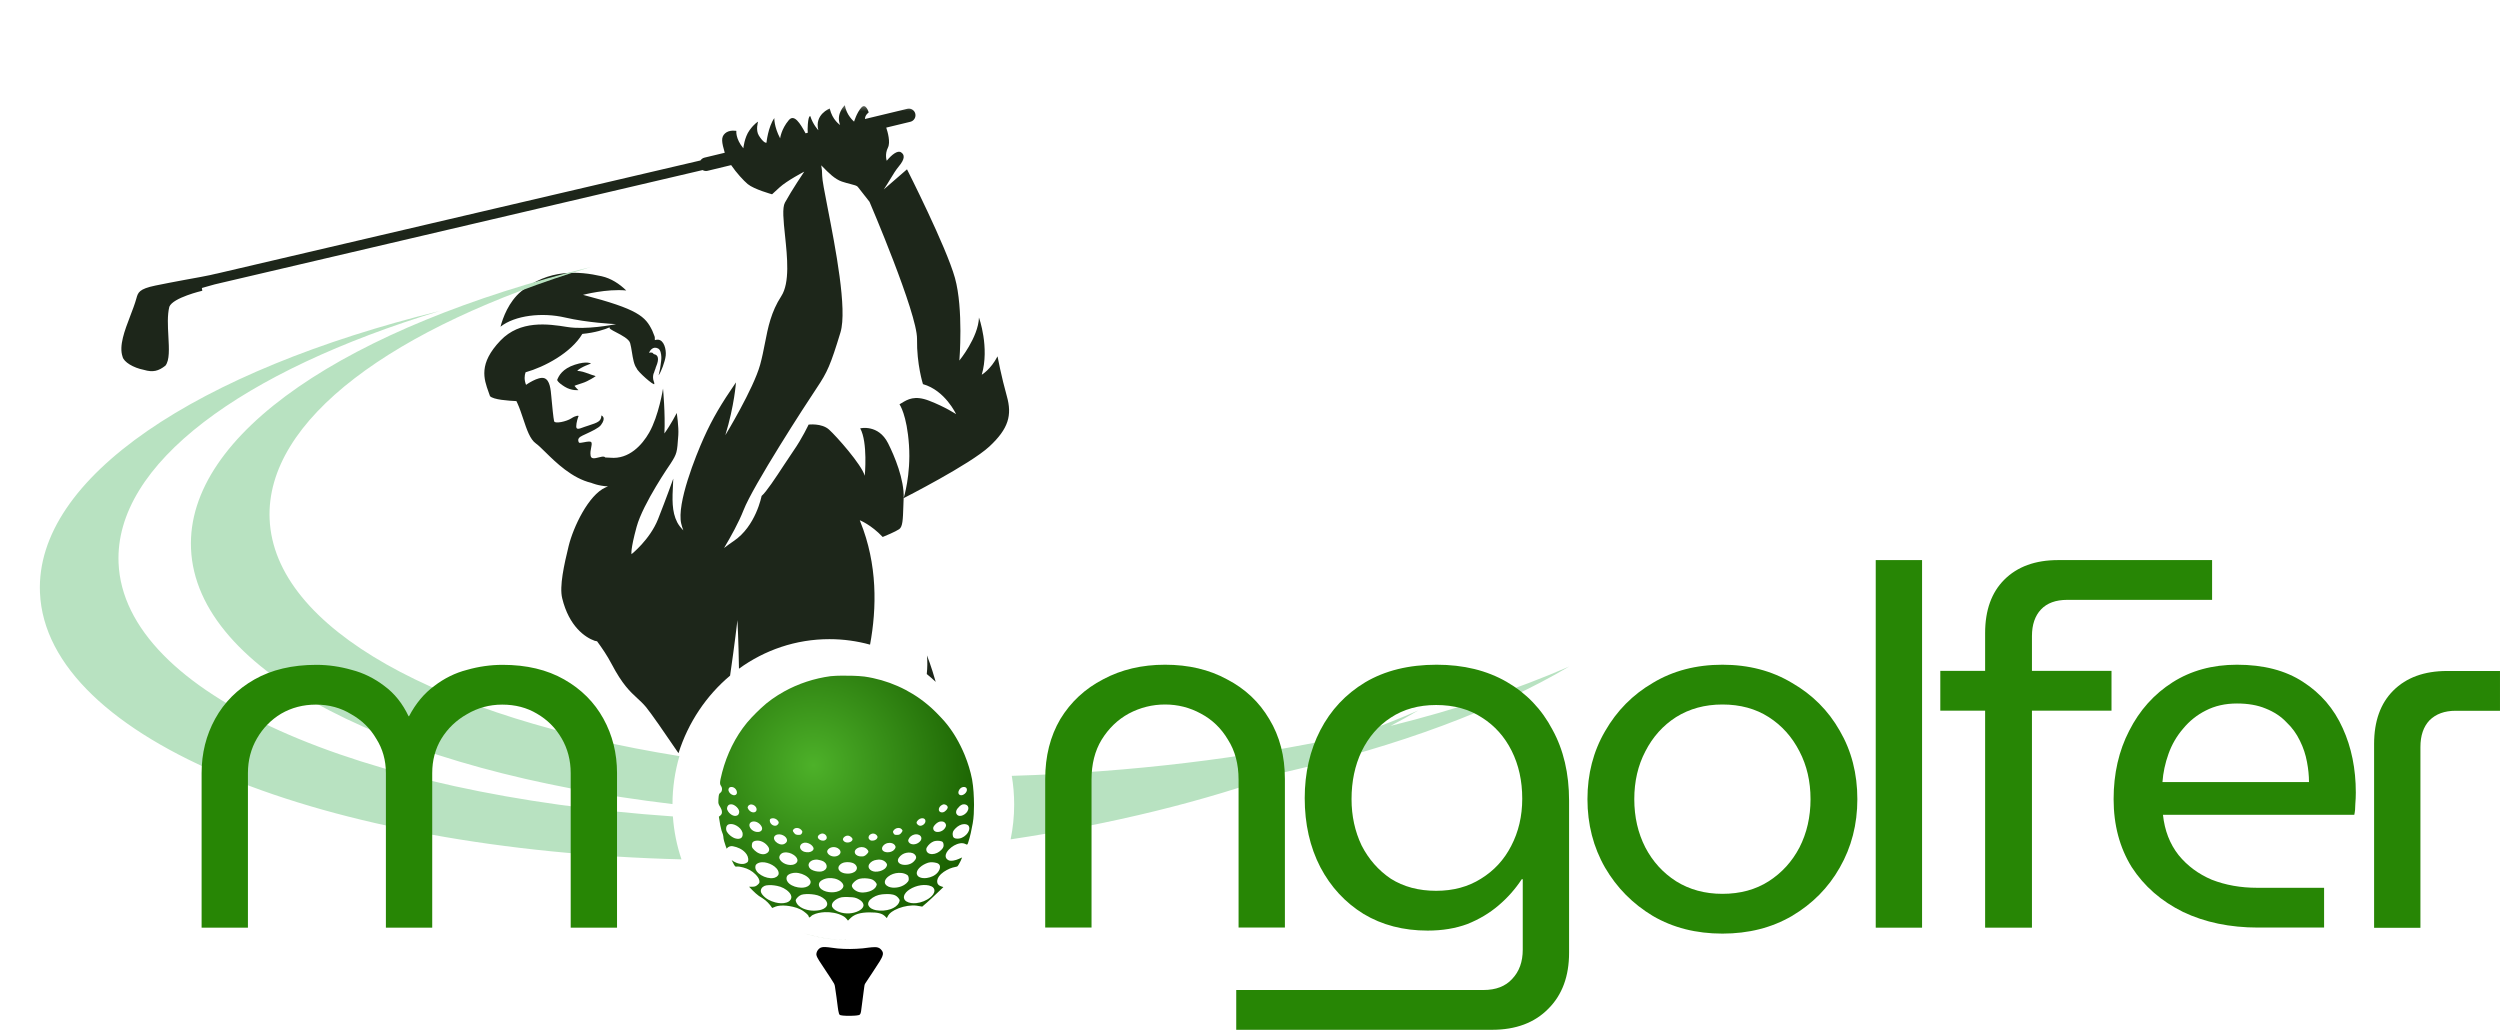
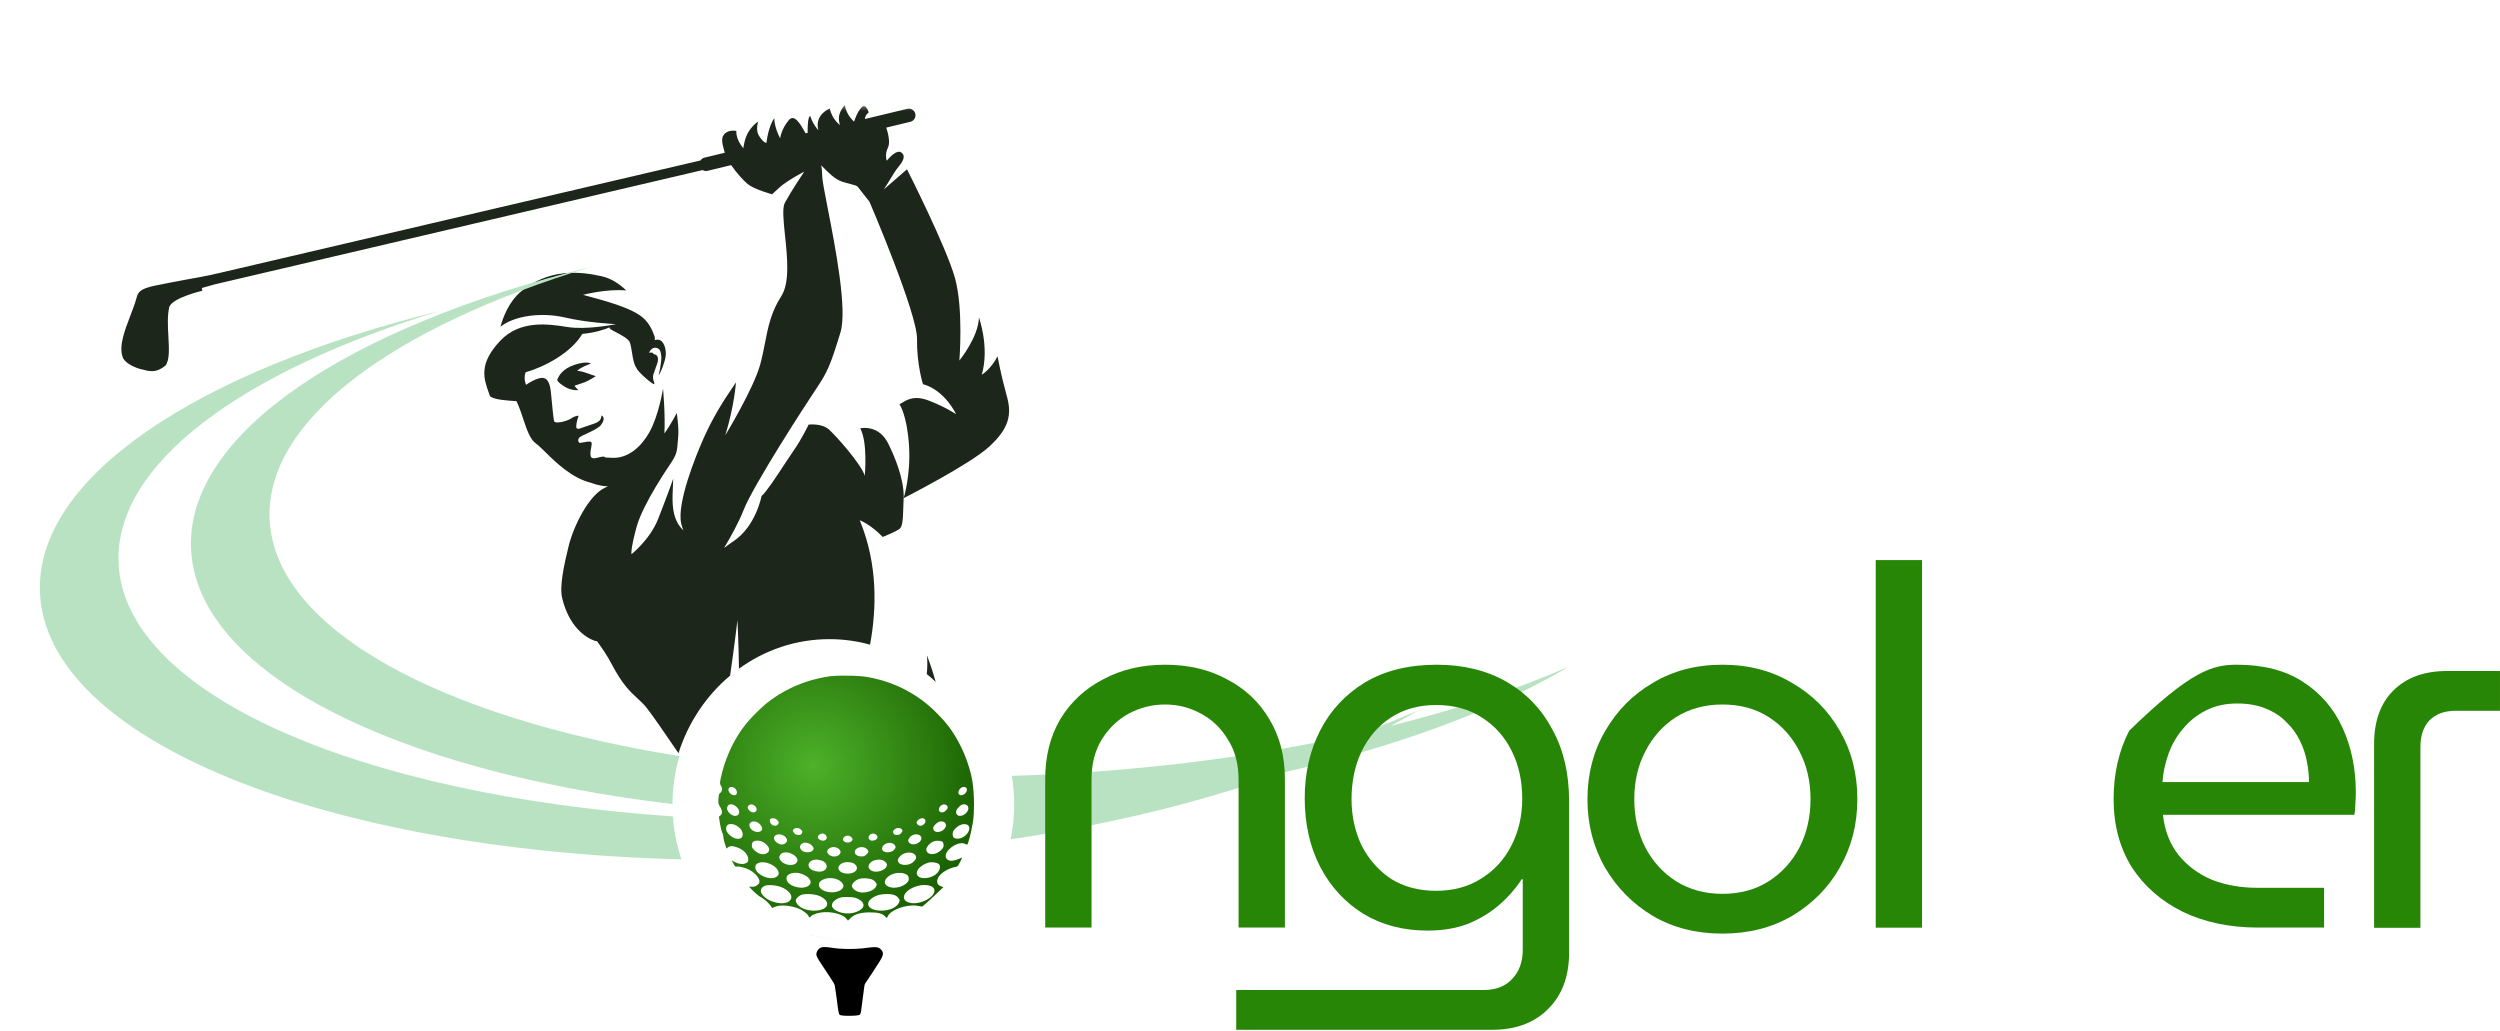
<svg xmlns="http://www.w3.org/2000/svg" width="371" height="153" viewBox="0 0 371 153" fill="none">
  <mask id="mask0_1534_1301" style="mask-type:alpha" maskUnits="userSpaceOnUse" x="3" y="3" width="165" height="132">
    <path d="M3.177 63.759C1.422 34.378 23.818 9.137 53.2 7.383L109.727 4.008C139.109 2.253 164.349 24.649 166.104 54.031L167.356 74.998C169.11 104.379 146.714 129.62 117.333 131.374L60.805 134.749C31.424 136.504 6.183 114.108 4.429 84.726L3.177 63.759Z" fill="#D9D9D9" />
  </mask>
  <g mask="url(#mask0_1534_1301)">
    <path d="M88.404 55.819C88.404 55.819 87.496 55.533 86.929 55.31C86.362 55.088 85.655 55.027 85.655 55.027C86.191 54.462 87.706 53.958 87.706 53.958C87.706 53.958 87.147 53.523 85.306 54.123C83.464 54.724 82.928 55.753 82.682 56.386C82.682 56.386 82.726 56.729 83.817 57.397C84.843 58.026 85.842 57.892 85.842 57.892C85.588 57.686 85.253 57.26 85.253 57.26C85.253 57.26 85.51 57.125 86.418 56.85C87.325 56.574 88.404 55.819 88.404 55.819Z" fill="#1D261A" />
  </g>
  <mask id="mask1_1534_1301" style="mask-type:alpha" maskUnits="userSpaceOnUse" x="16" y="15" width="136" height="100">
    <rect x="16.684" y="15.395" width="134.542" height="99.189" fill="#D9D9D9" />
  </mask>
  <g mask="url(#mask1_1534_1301)">
    <path fill-rule="evenodd" clip-rule="evenodd" d="M151.458 250.861C151.64 252.01 151.427 253.088 151.26 253.921L151.26 253.926L170.67 252.785L86.862 263.313L55.952 259.53L127.513 255.323C127.293 254.419 128.129 252.716 130.535 251.125C132.022 250.142 133.564 249.299 134.86 248.591C136.314 247.796 137.458 247.171 137.866 246.707C138.516 245.967 139.964 244.378 142.255 244.497C142.633 238.467 141.969 229.851 141.351 221.826C141.146 219.167 140.946 216.572 140.791 214.159C140.477 209.276 140.471 204.009 140.551 199.257C140.569 198.154 140.884 197.062 141.188 196.009C141.466 195.048 141.733 194.12 141.757 193.248C141.79 192.029 141.497 190.91 141.23 189.892C141.07 189.282 140.92 188.708 140.855 188.171C139.531 188.258 138.378 188.276 137.525 188.207C137.355 187.651 137.258 186.975 137.161 186.305C137.054 185.561 136.949 184.826 136.745 184.271C134.869 179.15 134.825 178.685 134.529 175.512C134.518 175.4 134.508 175.285 134.496 175.167C134.539 170.441 133.481 166.546 133.481 166.546C133.481 166.546 133.904 174.459 128.351 179.474C128.274 179.543 128.202 179.607 128.13 179.67C128.065 179.728 128 179.786 127.932 179.847C122.05 185.114 120.208 185.866 119.815 185.969C119.76 185.98 119.723 185.987 119.723 185.987C119.723 185.987 119.752 185.986 119.815 185.969C120.458 185.839 124.741 184.872 129.261 181.454C129.68 181.137 130.06 180.832 130.418 180.535C132.747 178.603 133.847 177.116 134.261 176.468C134.153 179.754 133.88 185.004 133.195 188.35C132.696 188.578 132.151 188.777 131.587 188.963C131.587 188.967 131.587 188.97 131.587 188.974C128.196 190.95 125.554 191.508 120.87 192.19C120.87 192.19 123.607 192.827 129.347 192.366C130.121 192.304 130.747 192.216 131.286 192.113C131.019 194.179 130.663 195.838 130.379 196.359C129.42 198.113 128.547 199.764 127.723 201.322C125.174 206.142 123.097 210.07 120.42 213.404C118.983 215.194 117.289 216.856 115.655 218.459C113.261 220.808 110.994 223.032 109.849 225.348C109.849 225.348 113.521 223.345 117.931 220.847C117.931 220.847 111.972 227.547 110.705 231.372C110.705 231.372 107.4 231.398 105.237 230.013C105.75 231.127 106.506 232.134 108.307 233.042C110.741 234.268 113.883 234.388 113.883 234.388C113.883 234.388 114.981 236.038 114.247 239.266C113.794 241.257 114.169 242.68 114.548 244.117C114.784 245.011 115.02 245.91 115.061 246.954C115.079 247.414 115.108 247.873 115.137 248.327C115.279 250.56 115.413 252.655 114.129 254.016C112.584 255.654 110.727 256.442 107.825 256.431C104.923 256.42 103.086 253.665 102.345 250.341C101.604 247.017 101.26 244.944 101.894 241.904C102.014 241.332 102.133 240.811 102.247 240.317C102.736 238.185 103.113 236.545 102.87 233.383C102.816 232.679 102.759 232.028 102.706 231.424C102.466 228.683 102.308 226.882 102.891 225.282C103.199 224.435 103.388 224.537 103.502 224.924C103.853 223.139 104.81 221.371 105.889 219.377C107.431 216.529 109.222 213.221 109.85 208.746C111.097 199.862 115.373 196.591 115.373 196.591L115.566 189.65C114.191 189.371 112.951 189.006 111.947 188.554C111.042 186.46 110.947 184.93 110.81 182.7C110.756 181.832 110.696 180.858 110.579 179.703C110.078 174.756 110.352 166.323 110.352 166.323C110.352 166.323 111.943 163.004 115.036 159.883C119.839 155.036 126.413 146.406 126.413 146.406C126.413 146.406 116.762 153.349 112.901 156.429L109.04 159.508C109.04 159.508 106.867 157.734 106.823 152.983C106.782 148.464 107.621 141.054 109.081 139.442C112.997 142.472 117.84 144.263 123.082 144.263C133.229 144.263 141.879 137.553 145.209 128.138C145.433 128.907 146.375 133.051 143.827 141.83C141.301 150.536 136.955 155.25 136.955 155.25C136.955 155.25 139.262 153.047 144.155 147.963C149.047 142.877 150.38 140.567 150.38 140.567C150.38 140.567 151.572 150.256 144.986 159.62C144.986 159.62 149.984 156.712 153.233 148.655C153.233 148.655 155.158 162.971 148.117 173.24C143.346 180.199 142.883 183.07 142.883 183.07C142.883 183.07 154.961 180.83 157.495 175.894C157.495 175.894 158.166 178.138 157.756 184.285C154.229 186.096 148.03 187.412 143.132 187.962C145.121 188.253 147.858 188.614 149.094 188.602C150.258 188.591 154.324 188.457 154.324 188.457C154.324 188.457 153.299 190.298 153.437 194.351C153.465 195.157 153.541 196.01 153.622 196.901C153.853 199.478 154.114 202.374 153.293 205.364C151.428 212.159 148.501 221.188 148.501 221.188C150.825 218.861 154.735 211.21 154.735 211.21C154.735 211.21 154.57 215.768 152.869 223.251C152.111 226.581 151.337 231.608 150.71 236.165C149.892 240.753 146.551 243.507 144.204 244.913C145.282 245.18 146.394 245.248 147.377 245.309C148.222 245.361 148.97 245.407 149.518 245.568C149.626 245.6 149.727 245.636 149.818 245.677C149.877 246.092 149.928 246.506 149.954 246.916C150.05 248.439 149.784 249.927 148.089 251.357C146.652 252.568 146.043 252.842 145.794 252.891C145.699 252.889 145.635 252.885 145.635 252.885C145.635 252.885 145.67 252.916 145.794 252.891C146.483 252.909 149.414 252.852 151.458 250.861ZM146.67 119.585C146.881 119.207 147.013 118.845 147.071 118.494C147.171 117.894 146.895 117.064 146.453 116.189C146.596 117.29 146.67 118.415 146.67 119.557C146.67 119.566 146.67 119.576 146.67 119.585ZM138.86 101.191C138.187 98.809 137.561 97.262 137.561 97.262C137.643 98.153 137.629 99.079 137.533 100.028C137.989 100.399 138.432 100.787 138.86 101.191ZM129.116 95.666C130.122 90.235 130.23 83.752 127.675 77.429C127.66 77.392 127.647 77.356 127.633 77.319C127.619 77.281 127.605 77.242 127.589 77.204C127.589 77.204 129.261 77.852 130.992 79.688C131.379 79.529 132.891 78.904 133.436 78.532C133.958 78.175 133.992 77.122 134.055 75.191C134.067 74.805 134.081 74.384 134.1 73.926C134.1 73.926 143.973 68.909 146.822 66.262C149.671 63.615 150.214 61.626 149.413 58.786C148.611 55.946 148.033 52.88 148.033 52.88C147.032 54.828 145.692 55.611 145.692 55.611C146.879 51.563 145.279 47.12 145.279 47.12C145.177 50.079 142.37 53.504 142.37 53.504C142.37 53.504 143.001 45.868 141.714 41.245C140.427 36.623 134.599 25.126 134.599 25.126L131.154 28.112C131.515 27.58 131.829 27.06 132.125 26.571C132.553 25.862 132.942 25.22 133.376 24.702C134.359 23.53 134.233 22.939 133.713 22.603C133.193 22.268 132.326 22.965 131.594 23.856C131.594 23.856 131.257 22.919 131.77 21.906C132.173 21.111 131.729 19.567 131.519 18.938L135.097 18.073C135.627 17.946 135.956 17.412 135.832 16.881C135.708 16.349 135.178 16.021 134.648 16.148L128.361 17.661C128.362 17.646 128.363 17.63 128.364 17.614C128.366 17.587 128.368 17.561 128.37 17.537C128.428 17.018 128.918 16.686 128.918 16.686C128.918 16.686 128.49 15.206 127.813 15.973C127.136 16.74 126.745 18.05 126.745 18.05C126.745 18.05 125.582 17.081 125.38 15.607C125.38 15.607 124.003 16.859 124.672 18.549C124.672 18.549 123.514 17.815 123.131 16.101C123.131 16.101 120.833 16.986 121.444 19.326C121.444 19.326 120.648 18.502 120.251 17.24C120.251 17.24 119.905 17.011 119.852 19.127C119.848 19.31 119.858 19.494 119.869 19.678L119.87 19.705L119.545 19.783C118.747 18.311 117.865 16.87 117.061 17.824C115.922 19.176 115.772 20.53 115.772 20.53C114.843 18.752 114.911 17.525 114.911 17.525C113.982 18.831 113.744 21.18 113.744 21.18L113.739 21.181L113.726 21.184C113.647 21.197 113.285 21.179 112.616 20.121C112.103 19.31 112.498 18.056 112.498 18.056C112.498 18.056 111.996 18.277 111.232 19.326C110.468 20.375 110.31 22.006 110.31 22.006C109.11 20.553 109.276 19.425 109.276 19.425C109.276 19.425 108.242 19.212 107.598 19.793C106.953 20.376 107.111 21.112 107.552 22.667C107.552 22.668 107.552 22.669 107.553 22.669L104.542 23.394C104.289 23.455 104.084 23.61 103.949 23.812C100.855 24.539 86.135 27.981 70.75 31.578C53.77 35.549 35.98 39.708 32.115 40.616C32.112 40.617 32.108 40.616 32.105 40.614C32.101 40.613 32.097 40.612 32.093 40.613C31.708 40.728 30.74 40.914 29.973 41.063C29.884 41.08 29.797 41.097 29.715 41.113C29.701 41.115 25.532 41.864 23.047 42.38C20.631 42.882 20.484 43.409 20.242 44.279L20.233 44.312C20.009 45.116 19.672 45.994 19.328 46.891C18.5 49.053 17.629 51.324 18.189 52.934C18.365 53.725 19.785 54.581 21.347 54.886C22.695 55.288 23.518 55.069 24.544 54.266C25.184 53.474 25.089 51.751 24.988 49.901C24.905 48.379 24.817 46.771 25.129 45.525C25.656 44.167 30.02 43.148 30.02 43.148L29.959 42.74C30.149 42.686 30.354 42.626 30.564 42.566C31 42.44 31.456 42.307 31.845 42.207C31.974 42.176 32.134 42.139 32.319 42.095C32.332 42.092 32.347 42.089 32.362 42.086C32.387 42.08 32.412 42.074 32.433 42.071C32.434 42.071 32.435 42.07 32.436 42.069C32.436 42.068 32.437 42.067 32.438 42.066C36.156 41.191 53.153 37.212 69.748 33.326C85.588 29.617 101.062 25.994 104.268 25.239C104.479 25.365 104.738 25.412 104.997 25.35L108.503 24.502C109.297 25.666 110.353 26.807 110.957 27.314C111.894 28.1 114.575 28.832 114.575 28.832L115.678 27.82C116.779 26.807 119.35 25.471 119.35 25.471C119.35 25.471 117.513 28.188 116.486 30.065C116.065 30.835 116.265 32.741 116.497 34.954C116.831 38.14 117.232 41.963 115.943 43.949C114.422 46.293 113.977 48.567 113.513 50.946C113.311 51.98 113.105 53.035 112.805 54.123C111.815 57.713 107.639 64.583 107.639 64.583C109.001 60.128 109.216 56.747 109.216 56.747C107.059 59.892 105.741 62.082 104.439 64.987C103.251 67.638 100.395 74.722 101.096 77.711C101.175 78.047 101.283 78.378 101.405 78.707C101.027 78.318 100.707 77.915 100.5 77.511C99.67 75.901 99.763 74.059 99.882 71.704C99.894 71.484 99.905 71.259 99.916 71.03C99.916 71.03 98.862 73.991 97.656 77.036C96.451 80.081 93.718 82.239 93.718 82.239C93.718 82.239 93.522 81.665 94.475 78.177C95.428 74.69 99.512 68.802 99.512 68.802C100.47 67.304 100.479 67.169 100.656 64.639L100.661 64.569C100.745 63.359 100.433 61.284 100.433 61.284C100.433 61.284 99.572 62.979 98.597 64.323C98.748 61.456 98.394 57.666 98.394 57.666C98.394 57.666 97.764 61.702 96.333 64.209C95.295 66.027 93.343 68.193 90.566 67.926C90.293 67.9 90.042 67.888 89.811 67.888C89.778 67.84 89.734 67.803 89.672 67.783C89.475 67.719 89.165 67.799 88.844 67.88C88.305 68.017 87.739 68.161 87.65 67.639C87.573 67.193 87.657 66.778 87.729 66.425C87.79 66.121 87.843 65.862 87.774 65.671C87.689 65.433 87.126 65.542 86.64 65.636C86.282 65.705 85.967 65.766 85.915 65.675C85.793 65.46 85.691 65.138 86.1 64.833C86.239 64.729 86.581 64.571 86.992 64.381C87.788 64.012 88.845 63.523 89.178 63.078C90.059 61.903 89.238 61.653 89.238 61.653C89.238 61.653 89.288 62.17 88.873 62.507C88.561 62.76 87.924 62.963 87.334 63.151C87.104 63.224 86.881 63.295 86.688 63.365C86.633 63.385 86.58 63.405 86.528 63.425C85.926 63.648 85.512 63.802 85.514 63.275C85.516 62.702 85.79 61.874 85.856 61.767C85.92 61.66 85.491 61.62 84.778 62.089C84.064 62.558 82.331 62.932 82.228 62.502C82.125 62.071 81.945 60.266 81.841 59.108C81.835 59.043 81.829 58.977 81.824 58.91C81.726 57.783 81.606 56.404 80.77 56.121C79.884 55.821 78.064 57.111 78.064 57.111C77.773 56.362 77.82 55.74 77.997 55.246C80.793 54.465 84.765 52.35 86.417 49.554L86.413 49.553C88.313 49.375 89.702 48.913 90.528 48.555C90.243 48.695 90.762 48.965 91.445 49.321C92.272 49.753 93.341 50.31 93.512 50.912C93.622 51.3 93.699 51.777 93.778 52.267C93.926 53.185 94.081 54.147 94.477 54.649C94.585 55.122 97.056 57.287 97.102 56.988C97.121 56.87 97.077 56.754 97.035 56.641C97.028 56.621 97.02 56.601 97.013 56.581C96.893 56.244 96.877 55.87 96.967 55.523C96.973 55.502 96.981 55.481 96.989 55.46C96.995 55.445 97.001 55.429 97.006 55.413C97.045 55.354 97.076 55.251 97.123 55.097C97.129 55.077 97.136 55.056 97.142 55.034L97.15 55.016C97.196 54.906 97.242 54.795 97.277 54.681C97.29 54.639 97.298 54.595 97.308 54.552C97.336 54.479 97.362 54.407 97.397 54.323C97.808 53.339 97.717 52.684 97.102 52.574C97.013 52.558 96.964 52.499 96.917 52.442C96.874 52.391 96.833 52.343 96.767 52.331C96.582 52.299 96.433 52.315 96.306 52.357C96.466 52.015 96.896 51.329 97.661 51.715C98.037 51.905 98.12 52.547 98.141 52.969C98.158 53.31 98.096 53.736 98.035 54.155C98.011 54.322 97.987 54.487 97.968 54.645C97.856 55.241 97.734 55.694 97.734 55.694C98.051 55.335 98.703 53.662 98.794 52.764C98.886 51.865 98.547 50.454 97.64 50.408C97.494 50.401 97.337 50.42 97.182 50.472L97.167 50.01C97.167 50.01 97.045 49.651 96.805 49.079C95.778 46.955 94.695 45.883 86.519 43.756C86.519 43.756 90.01 42.83 92.937 43.107C91.908 42.111 90.692 41.313 89.289 40.995C85.834 40.209 81.38 39.906 77.358 43.226C75.471 44.785 74.616 47.197 74.275 48.483C76.426 46.786 80.466 46.33 83.869 47.122C87.143 47.884 91.05 48.083 91.391 48.099C91.388 48.101 91.385 48.103 91.383 48.105C91.38 48.107 91.377 48.109 91.375 48.111C90.888 48.208 86.93 48.97 84.193 48.526C81.272 48.051 77.18 47.497 74.271 50.536C70.991 53.964 71.801 56.226 72.513 58.212C72.581 58.405 72.649 58.594 72.713 58.782C73.182 59.316 75.487 59.476 76.631 59.522C76.682 59.624 76.733 59.727 76.781 59.833C77.116 60.572 77.388 61.389 77.653 62.183C78.171 63.737 78.658 65.202 79.529 65.813C79.876 66.056 80.34 66.512 80.907 67.069C82.492 68.628 84.882 70.977 87.755 71.659C87.755 71.659 88.805 72.118 90.225 72.18C90.095 72.234 89.968 72.287 89.865 72.332C87.333 73.446 85.069 78.235 84.39 81.021C83.711 83.806 82.997 86.997 83.428 88.774C84.448 92.98 86.855 94.603 88.25 95.093C88.347 95.128 88.469 95.15 88.606 95.167C89.354 96.18 90.113 97.297 90.767 98.543C92.363 101.583 93.517 102.645 94.566 103.611C95.008 104.018 95.432 104.408 95.862 104.921C96.586 105.786 98.726 108.886 100.688 111.775C102.137 107.198 104.829 103.215 108.345 100.265C109.015 95.692 109.435 92.027 109.435 92.027C109.435 92.027 109.604 95.195 109.663 99.235C113.473 96.47 118.097 94.85 123.082 94.85C125.168 94.85 127.19 95.134 129.116 95.666ZM90.558 48.542C90.56 48.541 90.562 48.541 90.564 48.54C90.567 48.539 90.571 48.537 90.574 48.535C90.578 48.534 90.581 48.532 90.584 48.531C90.576 48.535 90.567 48.538 90.558 48.542ZM134.1 73.926C134.1 73.926 135.194 70.509 134.894 66.066C134.588 61.514 133.485 59.999 133.485 59.999C133.589 59.94 133.692 59.877 133.797 59.813C134.712 59.258 135.732 58.639 137.877 59.464C140.266 60.383 141.884 61.462 141.884 61.462C141.884 61.462 140.266 57.937 136.966 57.005C136.966 57.005 136.029 54.069 136.087 50.3C136.146 46.532 129.035 29.946 129.035 29.946C129.035 29.946 127.523 28.011 127.293 27.724C127.156 27.551 126.771 27.453 126.224 27.314C125.86 27.221 125.424 27.11 124.942 26.947C123.882 26.589 122.955 25.64 122.088 24.752C122.016 24.679 121.944 24.605 121.873 24.533C121.96 24.991 122.01 25.496 122.012 26.097C122.014 26.703 122.366 28.51 122.83 30.886C123.964 36.698 125.763 45.919 124.725 49.331C123.262 54.137 122.784 55.225 121.191 57.593C119.598 59.961 111.757 72.07 110.339 75.713C109.652 77.481 108.477 79.605 107.45 81.326C107.929 80.961 108.396 80.612 108.839 80.319C112.176 78.113 113.019 73.6 113.019 73.6C113.719 73.008 115.11 70.889 116.336 69.021C116.852 68.234 117.339 67.492 117.733 66.928C119.062 65.023 119.994 63.011 119.994 63.011C119.994 63.011 121.932 62.766 123.024 63.746C124.116 64.725 127.852 68.933 128.331 70.606C128.331 70.606 128.804 65.635 127.654 63.568C127.654 63.568 130.34 62.911 131.787 65.774C132.742 67.662 134.213 71.179 134.1 73.926Z" fill="#1D261A" />
  </g>
  <path fill-rule="evenodd" clip-rule="evenodd" d="M119.033 138.39C121.069 139.1 123.257 139.485 125.535 139.485C125.623 139.485 125.711 139.485 125.799 139.483C123.956 139.503 122.112 139.273 120.333 138.787C119.895 138.67 119.461 138.537 119.033 138.39ZM116.348 102.628C118.481 101.443 120.839 100.672 123.256 100.345C123.817 100.287 124.38 100.276 124.943 100.267C126.055 100.265 127.171 100.274 128.277 100.4C131.692 100.888 134.97 102.327 137.62 104.538C138.537 105.292 139.36 106.152 140.153 107.033C141.437 108.521 142.422 110.252 143.17 112.065C143.642 113.228 144.018 114.433 144.257 115.667C144.473 116.911 144.533 118.178 144.544 119.439C144.538 120.345 144.515 121.256 144.358 122.151C144.18 123.141 143.981 124.133 143.661 125.088L143.653 125.11C143.612 125.227 143.545 125.416 143.394 125.309C143.118 125.156 142.798 125.085 142.485 125.145C141.851 125.253 141.274 125.605 140.826 126.059C140.567 126.335 140.316 126.677 140.334 127.074C140.355 127.44 140.699 127.717 141.053 127.731C141.624 127.768 142.156 127.527 142.666 127.296L142.78 127.245C142.658 127.601 142.475 127.933 142.293 128.261C142.278 128.284 142.264 128.308 142.25 128.333L142.25 128.333L142.25 128.333L142.25 128.333C142.177 128.46 142.099 128.596 141.941 128.617C141.889 128.628 141.837 128.64 141.785 128.651C141.501 128.713 141.216 128.776 140.949 128.896C140.34 129.17 139.732 129.52 139.333 130.071C139.104 130.382 138.981 130.823 139.171 131.183C139.317 131.428 139.593 131.514 139.854 131.595C139.904 131.611 139.953 131.626 140 131.642C139.85 131.786 139.701 131.929 139.551 132.073L139.55 132.074C138.672 132.919 137.794 133.763 136.857 134.543C136.793 134.531 136.73 134.519 136.666 134.507C136.242 134.428 135.814 134.348 135.381 134.371C134.47 134.406 133.564 134.64 132.755 135.061C132.468 135.215 132.192 135.4 131.968 135.64C131.834 135.781 131.749 135.955 131.665 136.128L131.665 136.129L131.665 136.129L131.665 136.129L131.665 136.129C131.645 136.168 131.626 136.208 131.606 136.247C131.578 136.217 131.549 136.187 131.521 136.157L131.521 136.157C131.369 135.996 131.216 135.835 131.021 135.728C130.671 135.532 130.267 135.464 129.873 135.426C129.275 135.379 128.671 135.385 128.074 135.455C127.546 135.524 127.012 135.664 126.563 135.962C126.359 136.095 126.189 136.268 126.019 136.441L126.019 136.441L126.019 136.441L126.019 136.442L126.019 136.442L126.019 136.442C125.959 136.502 125.9 136.563 125.839 136.622C125.637 136.348 125.407 136.086 125.099 135.929C124.277 135.489 123.324 135.334 122.4 135.364C121.79 135.403 121.163 135.496 120.614 135.779C120.519 135.82 120.445 135.891 120.371 135.962C120.292 136.037 120.213 136.112 120.111 136.151C120.041 136.143 120.028 136.078 120.014 136.012C120.006 135.971 119.998 135.929 119.976 135.901C119.799 135.642 119.543 135.45 119.295 135.265C118.66 134.79 117.875 134.58 117.104 134.455C116.541 134.372 115.962 134.342 115.401 134.452C115.204 134.488 115.02 134.566 114.837 134.644L114.837 134.644C114.756 134.679 114.675 134.713 114.593 134.744C114.212 134.161 113.721 133.643 113.126 133.276C112.416 132.897 111.853 132.312 111.3 131.737L111.3 131.737L111.162 131.593C111.234 131.592 111.306 131.593 111.378 131.593C111.556 131.594 111.734 131.596 111.91 131.574C112.201 131.535 112.428 131.326 112.616 131.117C112.741 130.986 112.711 130.791 112.679 130.63C112.596 130.288 112.357 130.013 112.12 129.764C111.623 129.255 110.979 128.907 110.292 128.733C109.957 128.646 109.611 128.561 109.263 128.603C109.118 128.634 109.04 128.506 108.972 128.393C108.955 128.366 108.939 128.339 108.922 128.316C108.802 128.093 108.687 127.867 108.575 127.639C108.804 127.812 109.06 127.951 109.325 128.055C109.742 128.211 110.223 128.294 110.646 128.117C110.801 128.047 110.987 127.957 111.022 127.772C111.111 127.328 110.916 126.878 110.622 126.552C110.147 126.01 109.455 125.71 108.758 125.58C108.62 125.557 108.476 125.556 108.341 125.596C108.14 125.649 107.951 125.777 107.841 125.954C107.791 125.823 107.742 125.69 107.694 125.558L107.682 125.522C107.523 125.06 107.363 124.591 107.336 124.099C107.32 123.909 107.251 123.734 107.182 123.559C107.14 123.451 107.098 123.344 107.068 123.233C106.919 122.716 106.836 122.184 106.753 121.653L106.753 121.653C106.729 121.501 106.705 121.349 106.68 121.197L106.716 121.17L106.716 121.17C106.9 121.032 107.103 120.88 107.132 120.635C107.18 120.268 106.99 119.947 106.81 119.642C106.78 119.592 106.751 119.542 106.723 119.493C106.57 119.235 106.592 118.931 106.612 118.643L106.612 118.643C106.615 118.606 106.617 118.569 106.619 118.533C106.624 118.486 106.627 118.438 106.631 118.391C106.643 118.221 106.655 118.05 106.707 117.888C106.735 117.783 106.814 117.717 106.894 117.652C106.962 117.595 107.03 117.539 107.067 117.458C107.169 117.25 107.173 116.999 107.085 116.786C107.061 116.727 107.026 116.672 106.992 116.617C106.942 116.538 106.892 116.459 106.874 116.365C106.832 116.131 106.876 115.893 106.92 115.662L106.926 115.626C107.502 112.912 108.598 110.295 110.232 108.047C111.014 106.959 111.964 106.007 112.935 105.089C113.955 104.12 115.122 103.314 116.348 102.628ZM108.396 116.805C108.905 116.681 109.403 117.188 109.361 117.687C109.335 117.922 109.07 118.06 108.852 118.008C108.52 117.943 108.225 117.686 108.122 117.363C108.046 117.144 108.148 116.849 108.396 116.805ZM143.385 116.909C143.246 116.775 143.03 116.765 142.852 116.811C142.572 116.883 142.361 117.121 142.265 117.386C142.21 117.544 142.193 117.744 142.315 117.877C142.438 118.019 142.649 118.044 142.822 117.988C143.096 117.902 143.334 117.692 143.446 117.425C143.514 117.259 143.509 117.048 143.385 116.909ZM108.24 119.401C108.465 119.328 108.716 119.357 108.923 119.471C109.228 119.632 109.494 119.886 109.64 120.202C109.767 120.473 109.694 120.855 109.419 121.006C109.155 121.148 108.83 121.07 108.584 120.926C108.3 120.751 108.054 120.493 107.931 120.18C107.817 119.894 107.954 119.523 108.24 119.401ZM112.149 119.735C111.962 119.485 111.628 119.318 111.316 119.4C111.1 119.469 110.874 119.708 110.982 119.948C111.114 120.246 111.381 120.506 111.714 120.551C111.899 120.582 112.119 120.524 112.221 120.356C112.333 120.16 112.276 119.909 112.149 119.735ZM139.931 119.387C140.219 119.295 140.583 119.495 140.649 119.792C140.622 120.068 140.395 120.277 140.184 120.435C139.931 120.627 139.459 120.615 139.342 120.274C139.237 119.879 139.583 119.514 139.931 119.387ZM143.526 119.52C143.33 119.347 143.039 119.33 142.797 119.395C142.497 119.51 142.278 119.766 142.079 120.007C141.877 120.256 141.787 120.656 142.038 120.904C142.261 121.159 142.648 121.1 142.921 120.969C143.271 120.802 143.585 120.504 143.683 120.118C143.743 119.91 143.694 119.665 143.526 119.52ZM136.7 121.446C136.902 121.4 137.168 121.424 137.283 121.623C137.5 122.053 137.039 122.502 136.625 122.544C136.395 122.566 136.183 122.414 136.064 122.227C135.996 122.126 136.016 121.993 136.083 121.897C136.228 121.682 136.44 121.499 136.7 121.446ZM115.559 122.003C115.378 121.565 114.831 121.295 114.382 121.494C114.242 121.546 114.228 121.719 114.244 121.846C114.289 122.284 114.774 122.648 115.203 122.516C115.393 122.426 115.593 122.229 115.559 122.003ZM111.633 121.933C112.211 121.791 112.813 122.203 113.049 122.718C113.112 122.874 113.12 123.063 113.027 123.21C112.933 123.362 112.754 123.437 112.582 123.458C112.103 123.512 111.596 123.282 111.34 122.869C111.227 122.686 111.163 122.45 111.25 122.244C111.316 122.084 111.472 121.98 111.633 121.933ZM140.154 122.03C139.943 121.867 139.65 121.886 139.404 121.94C139.124 122.037 138.892 122.237 138.7 122.459C138.569 122.614 138.439 122.813 138.499 123.026C138.539 123.265 138.767 123.425 138.996 123.454C139.559 123.53 140.164 123.187 140.359 122.647C140.456 122.423 140.326 122.176 140.154 122.03ZM108.19 122.317C108.57 122.221 108.968 122.344 109.301 122.53C109.685 122.752 110.035 123.083 110.174 123.514C110.266 123.819 110.223 124.234 109.915 124.401C109.607 124.55 109.241 124.475 108.935 124.357C108.505 124.153 108.118 123.834 107.866 123.427C107.667 123.063 107.717 122.43 108.19 122.317ZM143.609 122.422C143.334 122.258 142.99 122.283 142.691 122.361C142.24 122.499 141.865 122.82 141.572 123.18C141.346 123.444 141.329 123.831 141.434 124.149C141.513 124.365 141.758 124.439 141.967 124.451C142.491 124.501 143.003 124.256 143.367 123.892C143.602 123.656 143.798 123.359 143.843 123.022C143.87 122.803 143.806 122.546 143.609 122.422ZM118.044 122.897C118.354 122.812 118.706 122.919 118.916 123.162C119.002 123.255 119.103 123.375 119.055 123.51C119.01 123.675 118.909 123.865 118.719 123.883C118.439 123.913 118.092 123.928 117.902 123.677C117.882 123.651 117.862 123.626 117.841 123.6L117.841 123.6C117.756 123.497 117.668 123.389 117.658 123.254C117.711 123.082 117.875 122.95 118.044 122.897ZM133.798 123.05C133.655 122.895 133.431 122.849 133.228 122.874C132.937 122.904 132.672 123.092 132.538 123.351C132.492 123.508 132.584 123.673 132.681 123.793C132.814 123.913 133.002 123.902 133.176 123.893L133.176 123.893C133.213 123.891 133.249 123.889 133.285 123.888C133.582 123.874 133.767 123.605 133.902 123.372C133.978 123.254 133.885 123.129 133.798 123.05ZM121.809 123.743C122.197 123.567 122.701 123.894 122.69 124.321C122.681 124.579 122.42 124.748 122.18 124.753C121.867 124.764 121.5 124.623 121.379 124.313C121.298 124.036 121.58 123.825 121.809 123.743ZM130.23 124.21C130.165 123.847 129.699 123.604 129.358 123.736C129.161 123.803 128.963 123.94 128.912 124.154C128.822 124.435 129.058 124.718 129.335 124.745C129.694 124.795 130.179 124.612 130.23 124.21ZM115.337 123.846C115.725 123.753 116.148 123.871 116.459 124.114C116.665 124.278 116.833 124.535 116.79 124.808C116.733 125.03 116.527 125.182 116.326 125.27C115.899 125.421 115.423 125.217 115.12 124.908C114.97 124.754 114.845 124.549 114.857 124.326C114.876 124.074 115.111 123.906 115.337 123.846ZM136.635 124.101C136.416 123.808 135.998 123.755 135.665 123.849C135.291 123.953 134.947 124.22 134.81 124.591C134.698 124.88 134.95 125.163 135.213 125.247C135.71 125.408 136.283 125.189 136.597 124.784C136.75 124.594 136.793 124.301 136.635 124.101ZM125.599 124.035C125.94 123.93 126.323 124.136 126.492 124.436C126.588 124.654 126.38 124.864 126.191 124.94C125.823 125.113 125.275 125.05 125.1 124.639C125.042 124.344 125.344 124.11 125.599 124.035ZM114.022 125.69C113.617 125.056 112.824 124.607 112.065 124.785C111.881 124.836 111.673 124.931 111.622 125.133C111.57 125.37 111.523 125.651 111.678 125.861C112.03 126.318 112.535 126.699 113.123 126.763C113.485 126.807 113.89 126.663 114.076 126.336C114.193 126.133 114.143 125.878 114.022 125.69ZM138.597 124.845C138.97 124.74 139.378 124.741 139.746 124.862C139.992 124.937 140.027 125.238 140.032 125.456C140.04 125.745 139.843 125.974 139.647 126.161C139.305 126.504 138.837 126.734 138.349 126.749C138.104 126.753 137.843 126.697 137.658 126.527C137.445 126.332 137.388 125.982 137.55 125.738C137.794 125.343 138.161 125.011 138.597 124.845ZM120.248 125.279C119.933 125.088 119.536 124.966 119.178 125.111C118.901 125.195 118.681 125.477 118.732 125.774C118.793 126.113 119.106 126.352 119.429 126.423C119.78 126.502 120.181 126.517 120.491 126.304C120.642 126.205 120.789 126.024 120.723 125.832C120.64 125.597 120.451 125.414 120.248 125.279ZM131.693 125.116C132.115 125.015 132.675 125.114 132.869 125.552C132.968 125.739 132.836 125.937 132.714 126.075C132.465 126.382 132.045 126.493 131.664 126.478C131.412 126.465 131.134 126.396 130.974 126.185C130.853 126.023 130.879 125.797 130.977 125.631C131.132 125.371 131.403 125.191 131.693 125.116ZM123.476 125.727C123.856 125.651 124.279 125.762 124.552 126.043C124.687 126.182 124.773 126.388 124.715 126.582C124.645 126.8 124.441 126.944 124.237 127.026C123.809 127.185 123.286 127.095 122.955 126.774C122.814 126.633 122.691 126.42 122.783 126.218C122.906 125.946 123.196 125.789 123.476 125.727ZM128.716 126.082C128.438 125.739 127.947 125.634 127.533 125.751C127.271 125.826 126.999 125.972 126.885 126.234C126.787 126.447 126.872 126.706 127.049 126.85C127.306 127.071 127.666 127.112 127.992 127.091C128.352 127.082 128.62 126.799 128.821 126.532C128.94 126.381 128.826 126.199 128.716 126.082ZM116.331 126.521C116.847 126.425 117.385 126.593 117.811 126.887C118.052 127.062 118.291 127.295 118.343 127.602C118.388 127.865 118.193 128.099 117.972 128.213C117.551 128.436 117.037 128.389 116.602 128.232C116.19 128.076 115.78 127.781 115.655 127.339C115.596 126.937 115.952 126.582 116.331 126.521ZM135.666 126.734C135.33 126.488 134.881 126.481 134.488 126.562C134.046 126.646 133.647 126.918 133.392 127.286C133.266 127.466 133.188 127.712 133.299 127.919C133.434 128.167 133.725 128.276 133.989 128.325C134.575 128.418 135.228 128.257 135.639 127.812C135.777 127.662 135.92 127.494 135.952 127.286C135.974 127.065 135.831 126.864 135.666 126.734ZM120.806 127.601C121.006 127.563 121.215 127.539 121.414 127.593L121.45 127.6C121.798 127.669 122.17 127.743 122.428 128.007C122.651 128.218 122.763 128.571 122.614 128.856C122.432 129.206 122.012 129.355 121.637 129.35C121.212 129.347 120.776 129.26 120.405 129.045C120.12 128.883 119.915 128.536 120.017 128.207C120.121 127.864 120.47 127.66 120.806 127.601ZM131.427 127.948C131.083 127.599 130.549 127.489 130.081 127.601C129.651 127.651 129.234 127.866 128.993 128.233C128.868 128.428 128.855 128.692 128.982 128.89C129.174 129.192 129.542 129.338 129.889 129.355C130.35 129.374 130.822 129.251 131.206 128.992C131.424 128.847 131.593 128.622 131.638 128.361C131.634 128.2 131.529 128.062 131.427 127.948ZM125.385 127.971C125.778 127.914 126.188 127.936 126.564 128.069C126.853 128.182 127.122 128.43 127.167 128.75C127.199 129.027 127.005 129.273 126.78 129.41C126.365 129.659 125.855 129.687 125.387 129.612C125.062 129.553 124.722 129.421 124.525 129.142C124.39 128.957 124.381 128.694 124.505 128.501C124.699 128.203 125.039 128.021 125.385 127.971ZM114.245 128.191C113.749 127.987 113.184 127.869 112.658 128.027C112.428 128.112 112.146 128.241 112.112 128.516C112.017 128.925 112.253 129.319 112.551 129.579C113.053 130.012 113.699 130.278 114.36 130.324C114.749 130.348 115.187 130.253 115.436 129.927C115.634 129.719 115.561 129.4 115.445 129.17C115.189 128.704 114.723 128.396 114.245 128.191ZM137.729 128.027C138.139 127.908 138.582 127.952 138.99 128.061C139.219 128.119 139.447 128.278 139.488 128.525C139.546 128.864 139.376 129.194 139.17 129.451C138.775 129.943 138.157 130.201 137.546 130.291C137.164 130.34 136.752 130.333 136.405 130.148C136.17 130.024 136.005 129.759 136.049 129.489C136.091 129.186 136.289 128.931 136.506 128.725C136.852 128.402 137.281 128.177 137.729 128.027ZM119.46 129.897C118.873 129.583 118.171 129.42 117.515 129.588C117.218 129.667 116.871 129.795 116.758 130.112C116.629 130.481 116.819 130.879 117.105 131.115C117.598 131.531 118.254 131.71 118.889 131.735C119.314 131.741 119.782 131.662 120.095 131.35C120.265 131.186 120.354 130.928 120.264 130.7C120.124 130.333 119.79 130.084 119.46 129.897ZM132.926 129.583C133.492 129.48 134.12 129.516 134.615 129.833C134.847 129.974 134.86 130.276 134.858 130.518C134.856 130.745 134.685 130.909 134.531 131.057L134.497 131.089C133.952 131.57 133.197 131.771 132.481 131.726C132.082 131.692 131.636 131.569 131.4 131.219C131.222 130.967 131.316 130.631 131.493 130.406C131.839 129.958 132.38 129.693 132.926 129.583ZM124.713 130.77C124.21 130.392 123.554 130.264 122.936 130.316C122.58 130.348 122.23 130.46 121.927 130.65C121.728 130.777 121.545 130.973 121.524 131.219C121.503 131.515 121.674 131.799 121.907 131.97C122.321 132.283 122.85 132.397 123.359 132.418C123.865 132.429 124.404 132.345 124.819 132.034C125.008 131.877 125.204 131.652 125.161 131.387C125.109 131.129 124.909 130.932 124.713 130.77ZM127.6 130.4C128.105 130.298 128.633 130.325 129.137 130.427C129.541 130.499 129.897 130.78 130.082 131.142C130.14 131.256 130.085 131.378 130.037 131.485L130.024 131.514C129.838 131.93 129.401 132.152 128.991 132.292C128.406 132.475 127.739 132.538 127.169 132.271C126.869 132.123 126.571 131.907 126.442 131.588C126.358 131.385 126.494 131.183 126.618 131.031C126.876 130.735 127.211 130.487 127.6 130.4ZM138.234 131.535C137.743 131.307 137.181 131.306 136.653 131.372C136.06 131.458 135.484 131.672 134.979 131.994C134.614 132.238 134.249 132.561 134.149 133.008C134.078 133.308 134.245 133.616 134.503 133.768C134.943 134.032 135.48 134.073 135.98 134.025C136.739 133.934 137.484 133.644 138.077 133.157C138.368 132.913 138.65 132.59 138.671 132.193C138.688 131.904 138.492 131.645 138.234 131.535ZM113.717 131.391C114.249 131.31 114.794 131.358 115.319 131.463C115.989 131.595 116.63 131.915 117.101 132.413C117.311 132.643 117.5 132.952 117.42 133.276C117.353 133.612 117.046 133.836 116.736 133.934C116.192 134.108 115.604 134.055 115.059 133.918C114.34 133.733 113.634 133.382 113.161 132.795C113.016 132.607 112.865 132.381 112.908 132.131C112.961 131.731 113.338 131.452 113.717 131.391ZM120.891 132.763C120.346 132.675 119.786 132.644 119.237 132.718C118.832 132.756 118.479 133.004 118.231 133.315C118.147 133.426 118.048 133.56 118.096 133.708C118.224 134.237 118.688 134.602 119.164 134.815C119.944 135.154 120.833 135.223 121.665 135.058C122.066 134.966 122.514 134.795 122.704 134.401C122.852 134.079 122.675 133.72 122.437 133.496C122.015 133.099 121.461 132.851 120.891 132.763ZM130.888 132.722C131.442 132.672 132.01 132.638 132.555 132.768C132.95 132.859 133.285 133.136 133.474 133.49C133.546 133.634 133.478 133.79 133.417 133.929C133.41 133.945 133.403 133.96 133.397 133.975C133.154 134.449 132.668 134.737 132.183 134.913C131.487 135.153 130.728 135.202 130.005 135.075C129.569 134.987 129.088 134.801 128.884 134.375C128.74 134.064 128.912 133.716 129.141 133.498C129.615 133.058 130.247 132.791 130.888 132.722ZM126.507 133.155C125.975 133.114 125.436 133.089 124.904 133.154C124.439 133.251 123.982 133.473 123.666 133.834C123.479 134.045 123.368 134.366 123.523 134.625C123.743 134.995 124.152 135.196 124.542 135.34C125.473 135.67 126.54 135.622 127.425 135.18C127.718 135.027 128.022 134.815 128.125 134.485C128.217 134.164 128 133.859 127.763 133.666C127.402 133.386 126.967 133.186 126.507 133.155Z" fill="url(#paint0_radial_1534_1301)" />
  <path d="M121.554 140.784C121.798 140.563 122.145 140.526 122.46 140.54C123.077 140.569 123.684 140.701 124.3 140.754C125.535 140.864 126.781 140.85 128.017 140.736C128.628 140.68 129.233 140.555 129.849 140.556C130.138 140.555 130.445 140.619 130.659 140.827C130.865 141.024 131.071 141.287 131.026 141.593C130.968 141.985 130.745 142.326 130.551 142.664C129.86 143.779 129.105 144.851 128.396 145.954C128.28 146.125 128.281 146.339 128.245 146.535C128.069 147.706 127.958 148.885 127.784 150.057C127.741 150.269 127.711 150.561 127.467 150.635C127.043 150.737 126.603 150.731 126.17 150.749H125.726C125.389 150.725 125.044 150.733 124.715 150.646C124.602 150.625 124.536 150.523 124.507 150.42C124.412 150.121 124.38 149.808 124.332 149.5C124.198 148.476 124.078 147.45 123.91 146.431C123.882 146.266 123.856 146.095 123.766 145.949C123.074 144.803 122.284 143.718 121.573 142.583C121.408 142.298 121.213 142.019 121.147 141.692C121.122 141.347 121.304 141.013 121.554 140.784Z" fill="black" />
  <path fill-rule="evenodd" clip-rule="evenodd" d="M87.701 39.611C51.78 48.46 27.63 64.319 28.346 81.41C29.117 99.844 58.593 114.433 99.797 119.324C99.803 116.853 100.163 114.465 100.828 112.208C65.276 106.503 40.694 93.332 40.011 77.019C39.395 62.312 58.351 48.526 87.701 39.611ZM150.148 115.136C150.382 116.519 150.503 117.939 150.503 119.388C150.503 121.161 150.321 122.891 149.975 124.561C165.075 122.301 178.847 118.88 190.581 114.611C207.547 110.725 222.081 105.297 232.883 98.902C225.159 102.28 216.225 105.26 206.364 107.72C207.785 106.972 209.154 106.208 210.467 105.431C207.874 106.565 205.143 107.655 202.287 108.695C187.647 112.049 171.142 114.278 153.634 115.011C152.468 115.06 151.306 115.101 150.148 115.136ZM101.132 127.529C47.955 126.184 6.843 109.755 5.93 87.939C5.214 70.848 29.364 54.989 65.285 46.14C35.935 55.056 16.979 68.841 17.595 83.548C18.408 102.972 53.104 117.94 99.857 121.157C100.01 123.371 100.447 125.507 101.132 127.529Z" fill="#B8E2C1" />
  <path d="M352.316 137.684V110.409C352.316 107.022 353.263 104.382 355.156 102.489C357.099 100.546 359.764 99.574 363.152 99.574H370.998V105.478H364.422C362.778 105.478 361.483 105.951 360.536 106.897C359.64 107.844 359.191 109.164 359.191 110.858V137.684H352.316Z" fill="#278605" />
-   <path d="M335.106 137.651C330.922 137.651 327.21 136.879 323.972 135.335C320.734 133.741 318.193 131.524 316.35 128.684C314.557 125.795 313.66 122.432 313.66 118.596C313.66 114.81 314.432 111.423 315.977 108.434C317.521 105.395 319.663 103.004 322.403 101.26C325.143 99.516 328.331 98.644 331.968 98.644C335.903 98.644 339.166 99.491 341.757 101.185C344.397 102.879 346.365 105.171 347.66 108.06C348.956 110.9 349.603 114.088 349.603 117.625C349.603 118.173 349.578 118.746 349.528 119.344C349.528 119.941 349.479 120.464 349.379 120.913H320.983C321.232 123.254 322.005 125.247 323.3 126.891C324.595 128.485 326.239 129.705 328.232 130.552C330.274 131.349 332.516 131.748 334.957 131.748H344.895V137.651H335.106ZM320.909 116.056H342.654C342.654 115.109 342.554 114.113 342.355 113.067C342.155 111.971 341.807 110.924 341.309 109.928C340.81 108.882 340.138 107.96 339.291 107.163C338.494 106.316 337.473 105.644 336.227 105.146C335.032 104.647 333.612 104.398 331.968 104.398C330.224 104.398 328.68 104.747 327.335 105.445C326.04 106.092 324.919 106.989 323.972 108.135C323.026 109.231 322.303 110.476 321.805 111.871C321.307 113.266 321.008 114.661 320.909 116.056Z" fill="#278605" />
-   <path d="M294.592 137.667V105.46H287.941V99.557H294.592V93.952C294.592 90.565 295.538 87.924 297.432 86.031C299.374 84.089 302.04 83.117 305.427 83.117H328.275V89.02H306.772C305.078 89.02 303.783 89.494 302.887 90.44C301.99 91.387 301.541 92.707 301.541 94.401V99.557H313.348V105.46H301.541V137.667H294.592Z" fill="#278605" />
+   <path d="M335.106 137.651C330.922 137.651 327.21 136.879 323.972 135.335C320.734 133.741 318.193 131.524 316.35 128.684C314.557 125.795 313.66 122.432 313.66 118.596C313.66 114.81 314.432 111.423 315.977 108.434C325.143 99.516 328.331 98.644 331.968 98.644C335.903 98.644 339.166 99.491 341.757 101.185C344.397 102.879 346.365 105.171 347.66 108.06C348.956 110.9 349.603 114.088 349.603 117.625C349.603 118.173 349.578 118.746 349.528 119.344C349.528 119.941 349.479 120.464 349.379 120.913H320.983C321.232 123.254 322.005 125.247 323.3 126.891C324.595 128.485 326.239 129.705 328.232 130.552C330.274 131.349 332.516 131.748 334.957 131.748H344.895V137.651H335.106ZM320.909 116.056H342.654C342.654 115.109 342.554 114.113 342.355 113.067C342.155 111.971 341.807 110.924 341.309 109.928C340.81 108.882 340.138 107.96 339.291 107.163C338.494 106.316 337.473 105.644 336.227 105.146C335.032 104.647 333.612 104.398 331.968 104.398C330.224 104.398 328.68 104.747 327.335 105.445C326.04 106.092 324.919 106.989 323.972 108.135C323.026 109.231 322.303 110.476 321.805 111.871C321.307 113.266 321.008 114.661 320.909 116.056Z" fill="#278605" />
  <path d="M278.359 137.667V83.117H285.234V137.667H278.359Z" fill="#278605" />
  <path d="M255.605 138.548C251.719 138.548 248.281 137.676 245.292 135.933C242.303 134.139 239.937 131.748 238.194 128.759C236.45 125.72 235.578 122.333 235.578 118.596C235.578 114.86 236.45 111.497 238.194 108.508C239.937 105.469 242.303 103.078 245.292 101.335C248.281 99.541 251.719 98.644 255.605 98.644C259.49 98.644 262.928 99.541 265.917 101.335C268.956 103.078 271.322 105.445 273.016 108.434C274.759 111.423 275.631 114.81 275.631 118.596C275.631 122.333 274.759 125.72 273.016 128.759C271.322 131.748 268.956 134.139 265.917 135.933C262.928 137.676 259.49 138.548 255.605 138.548ZM255.605 132.645C258.245 132.645 260.536 132.022 262.479 130.777C264.422 129.531 265.942 127.862 267.038 125.77C268.134 123.628 268.682 121.237 268.682 118.596C268.682 115.956 268.134 113.59 267.038 111.497C265.942 109.355 264.422 107.661 262.479 106.416C260.536 105.171 258.245 104.548 255.605 104.548C253.014 104.548 250.723 105.171 248.73 106.416C246.787 107.661 245.268 109.355 244.172 111.497C243.076 113.59 242.528 115.956 242.528 118.596C242.528 121.237 243.076 123.628 244.172 125.77C245.268 127.862 246.787 129.531 248.73 130.777C250.723 132.022 253.014 132.645 255.605 132.645Z" fill="#278605" />
  <path d="M183.457 152.821V146.917H220.147C221.991 146.917 223.41 146.369 224.407 145.273C225.453 144.177 225.976 142.733 225.976 140.939V130.478H225.826C224.88 131.922 223.734 133.218 222.389 134.363C221.044 135.509 219.5 136.431 217.756 137.128C216.012 137.776 214.045 138.1 211.853 138.1C208.266 138.1 205.103 137.278 202.363 135.634C199.623 133.94 197.481 131.623 195.936 128.684C194.392 125.695 193.62 122.283 193.62 118.447C193.62 114.711 194.392 111.348 195.936 108.359C197.481 105.37 199.697 103.004 202.587 101.26C205.526 99.516 209.063 98.644 213.198 98.644C217.183 98.644 220.645 99.491 223.585 101.185C226.524 102.879 228.791 105.245 230.385 108.284C232.029 111.273 232.851 114.785 232.851 118.82V141.388C232.851 144.875 231.829 147.64 229.787 149.682C227.744 151.774 224.955 152.821 221.418 152.821H183.457ZM213.123 132.196C215.664 132.196 217.881 131.598 219.774 130.403C221.717 129.207 223.211 127.588 224.257 125.546C225.353 123.453 225.901 121.112 225.901 118.522C225.901 115.881 225.378 113.515 224.332 111.423C223.286 109.33 221.816 107.686 219.923 106.491C218.03 105.245 215.763 104.623 213.123 104.623C210.533 104.623 208.291 105.245 206.398 106.491C204.555 107.686 203.11 109.355 202.064 111.497C201.067 113.59 200.569 115.956 200.569 118.596C200.569 121.087 201.067 123.379 202.064 125.471C203.11 127.513 204.555 129.157 206.398 130.403C208.291 131.598 210.533 132.196 213.123 132.196Z" fill="#278605" />
  <path d="M155.109 137.651V115.607C155.109 112.22 155.857 109.256 157.351 106.715C158.895 104.174 161.013 102.206 163.703 100.812C166.393 99.367 169.457 98.644 172.894 98.644C176.381 98.644 179.445 99.367 182.085 100.812C184.775 102.206 186.868 104.174 188.362 106.715C189.907 109.256 190.679 112.22 190.679 115.607V137.651H183.804V115.682C183.804 113.39 183.281 111.423 182.235 109.779C181.238 108.085 179.893 106.79 178.2 105.893C176.556 104.996 174.787 104.548 172.894 104.548C171.001 104.548 169.208 104.996 167.514 105.893C165.87 106.79 164.525 108.085 163.479 109.779C162.482 111.423 161.984 113.39 161.984 115.682V137.651H155.109Z" fill="#278605" />
-   <path d="M29.918 137.669V114.728C29.918 111.789 30.59 109.099 31.936 106.658C33.281 104.217 35.224 102.274 37.764 100.829C40.305 99.385 43.369 98.662 46.955 98.662C48.699 98.662 50.443 98.911 52.186 99.409C53.93 99.858 55.549 100.655 57.043 101.801C58.538 102.897 59.733 104.391 60.63 106.284H60.705C61.701 104.391 62.947 102.897 64.441 101.801C65.936 100.655 67.555 99.858 69.298 99.409C71.042 98.911 72.81 98.662 74.604 98.662C78.141 98.662 81.18 99.385 83.72 100.829C86.261 102.274 88.204 104.217 89.549 106.658C90.894 109.099 91.567 111.789 91.567 114.728V137.669H84.692V114.728C84.692 112.835 84.243 111.116 83.347 109.572C82.45 108.028 81.23 106.807 79.685 105.91C78.191 105.014 76.472 104.565 74.529 104.565C72.636 104.565 70.892 105.039 69.298 105.985C67.704 106.882 66.434 108.102 65.487 109.647C64.591 111.141 64.142 112.835 64.142 114.728V137.669H57.267V114.728C57.267 112.835 56.794 111.141 55.848 109.647C54.951 108.102 53.706 106.882 52.111 105.985C50.567 105.039 48.824 104.565 46.881 104.565C44.988 104.565 43.269 105.014 41.725 105.91C40.23 106.807 39.035 108.028 38.138 109.572C37.241 111.116 36.793 112.835 36.793 114.728V137.669H29.918Z" fill="#278605" />
  <defs>
    <radialGradient id="paint0_radial_1534_1301" cx="0" cy="0" r="1" gradientUnits="userSpaceOnUse" gradientTransform="translate(120.725 113.565) rotate(62.317) scale(25.937 25.937)">
      <stop stop-color="#4DB129" />
      <stop offset="1" stop-color="#195F00" />
    </radialGradient>
  </defs>
</svg>